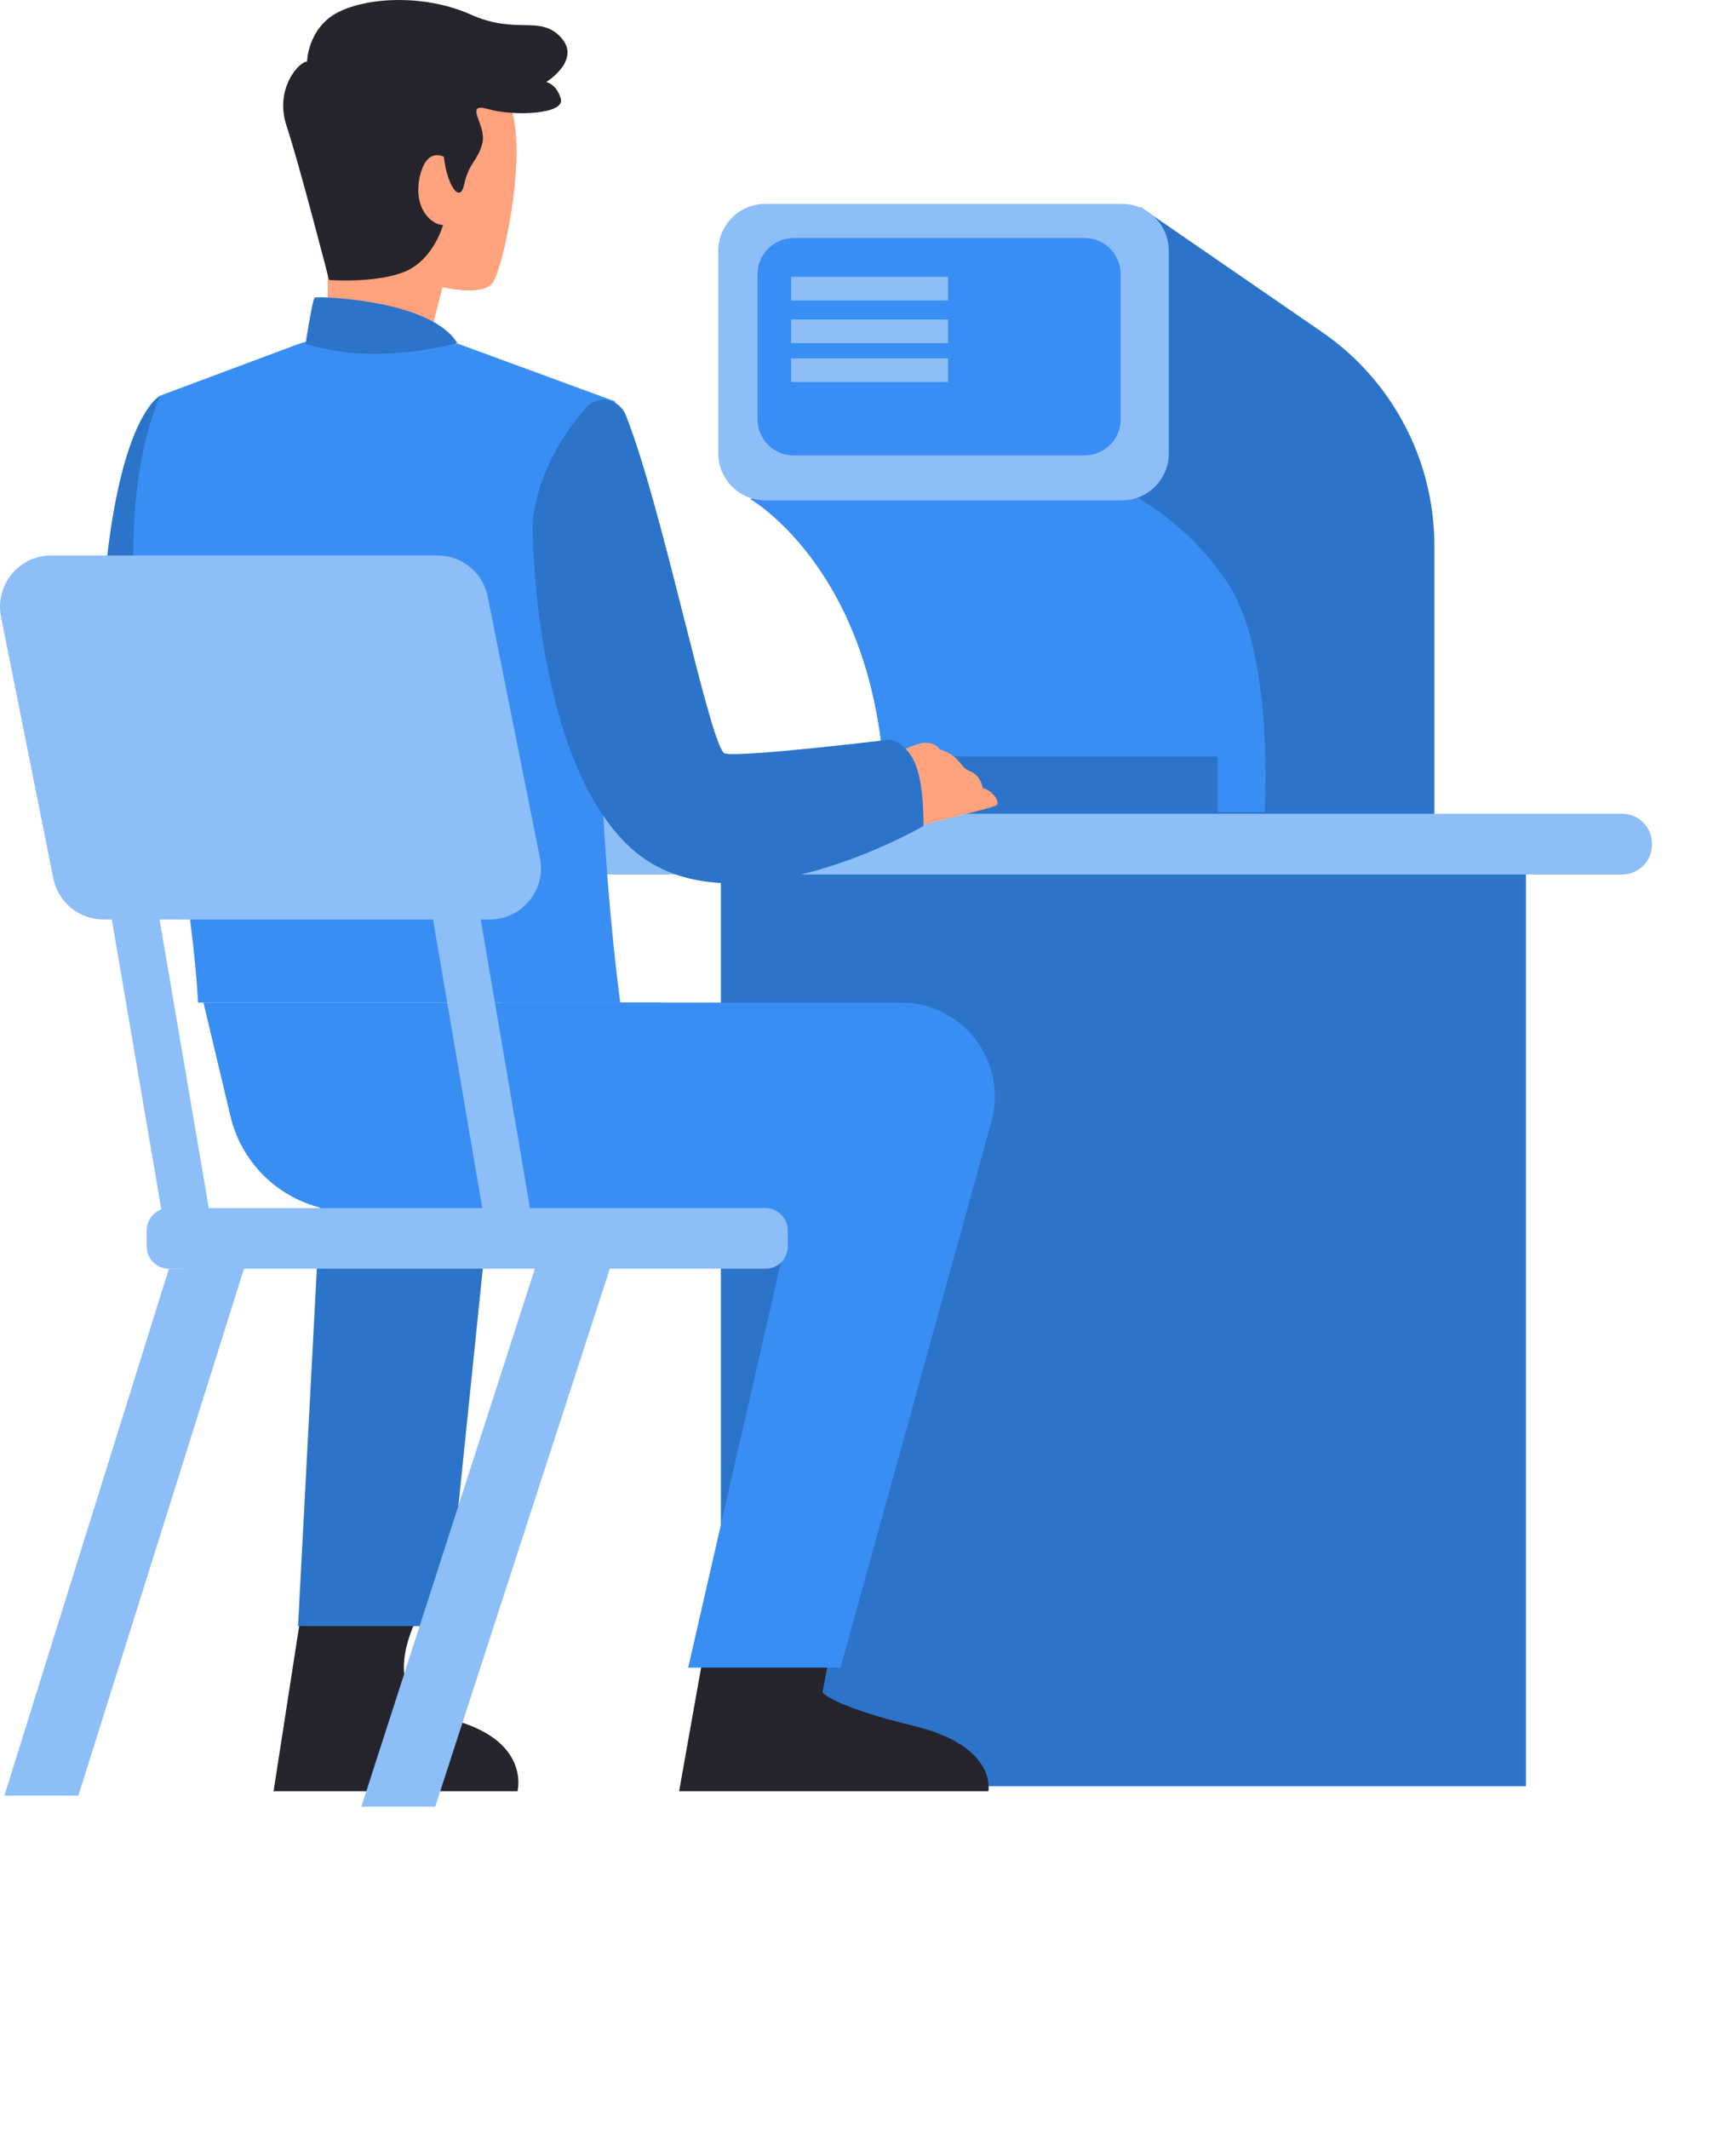
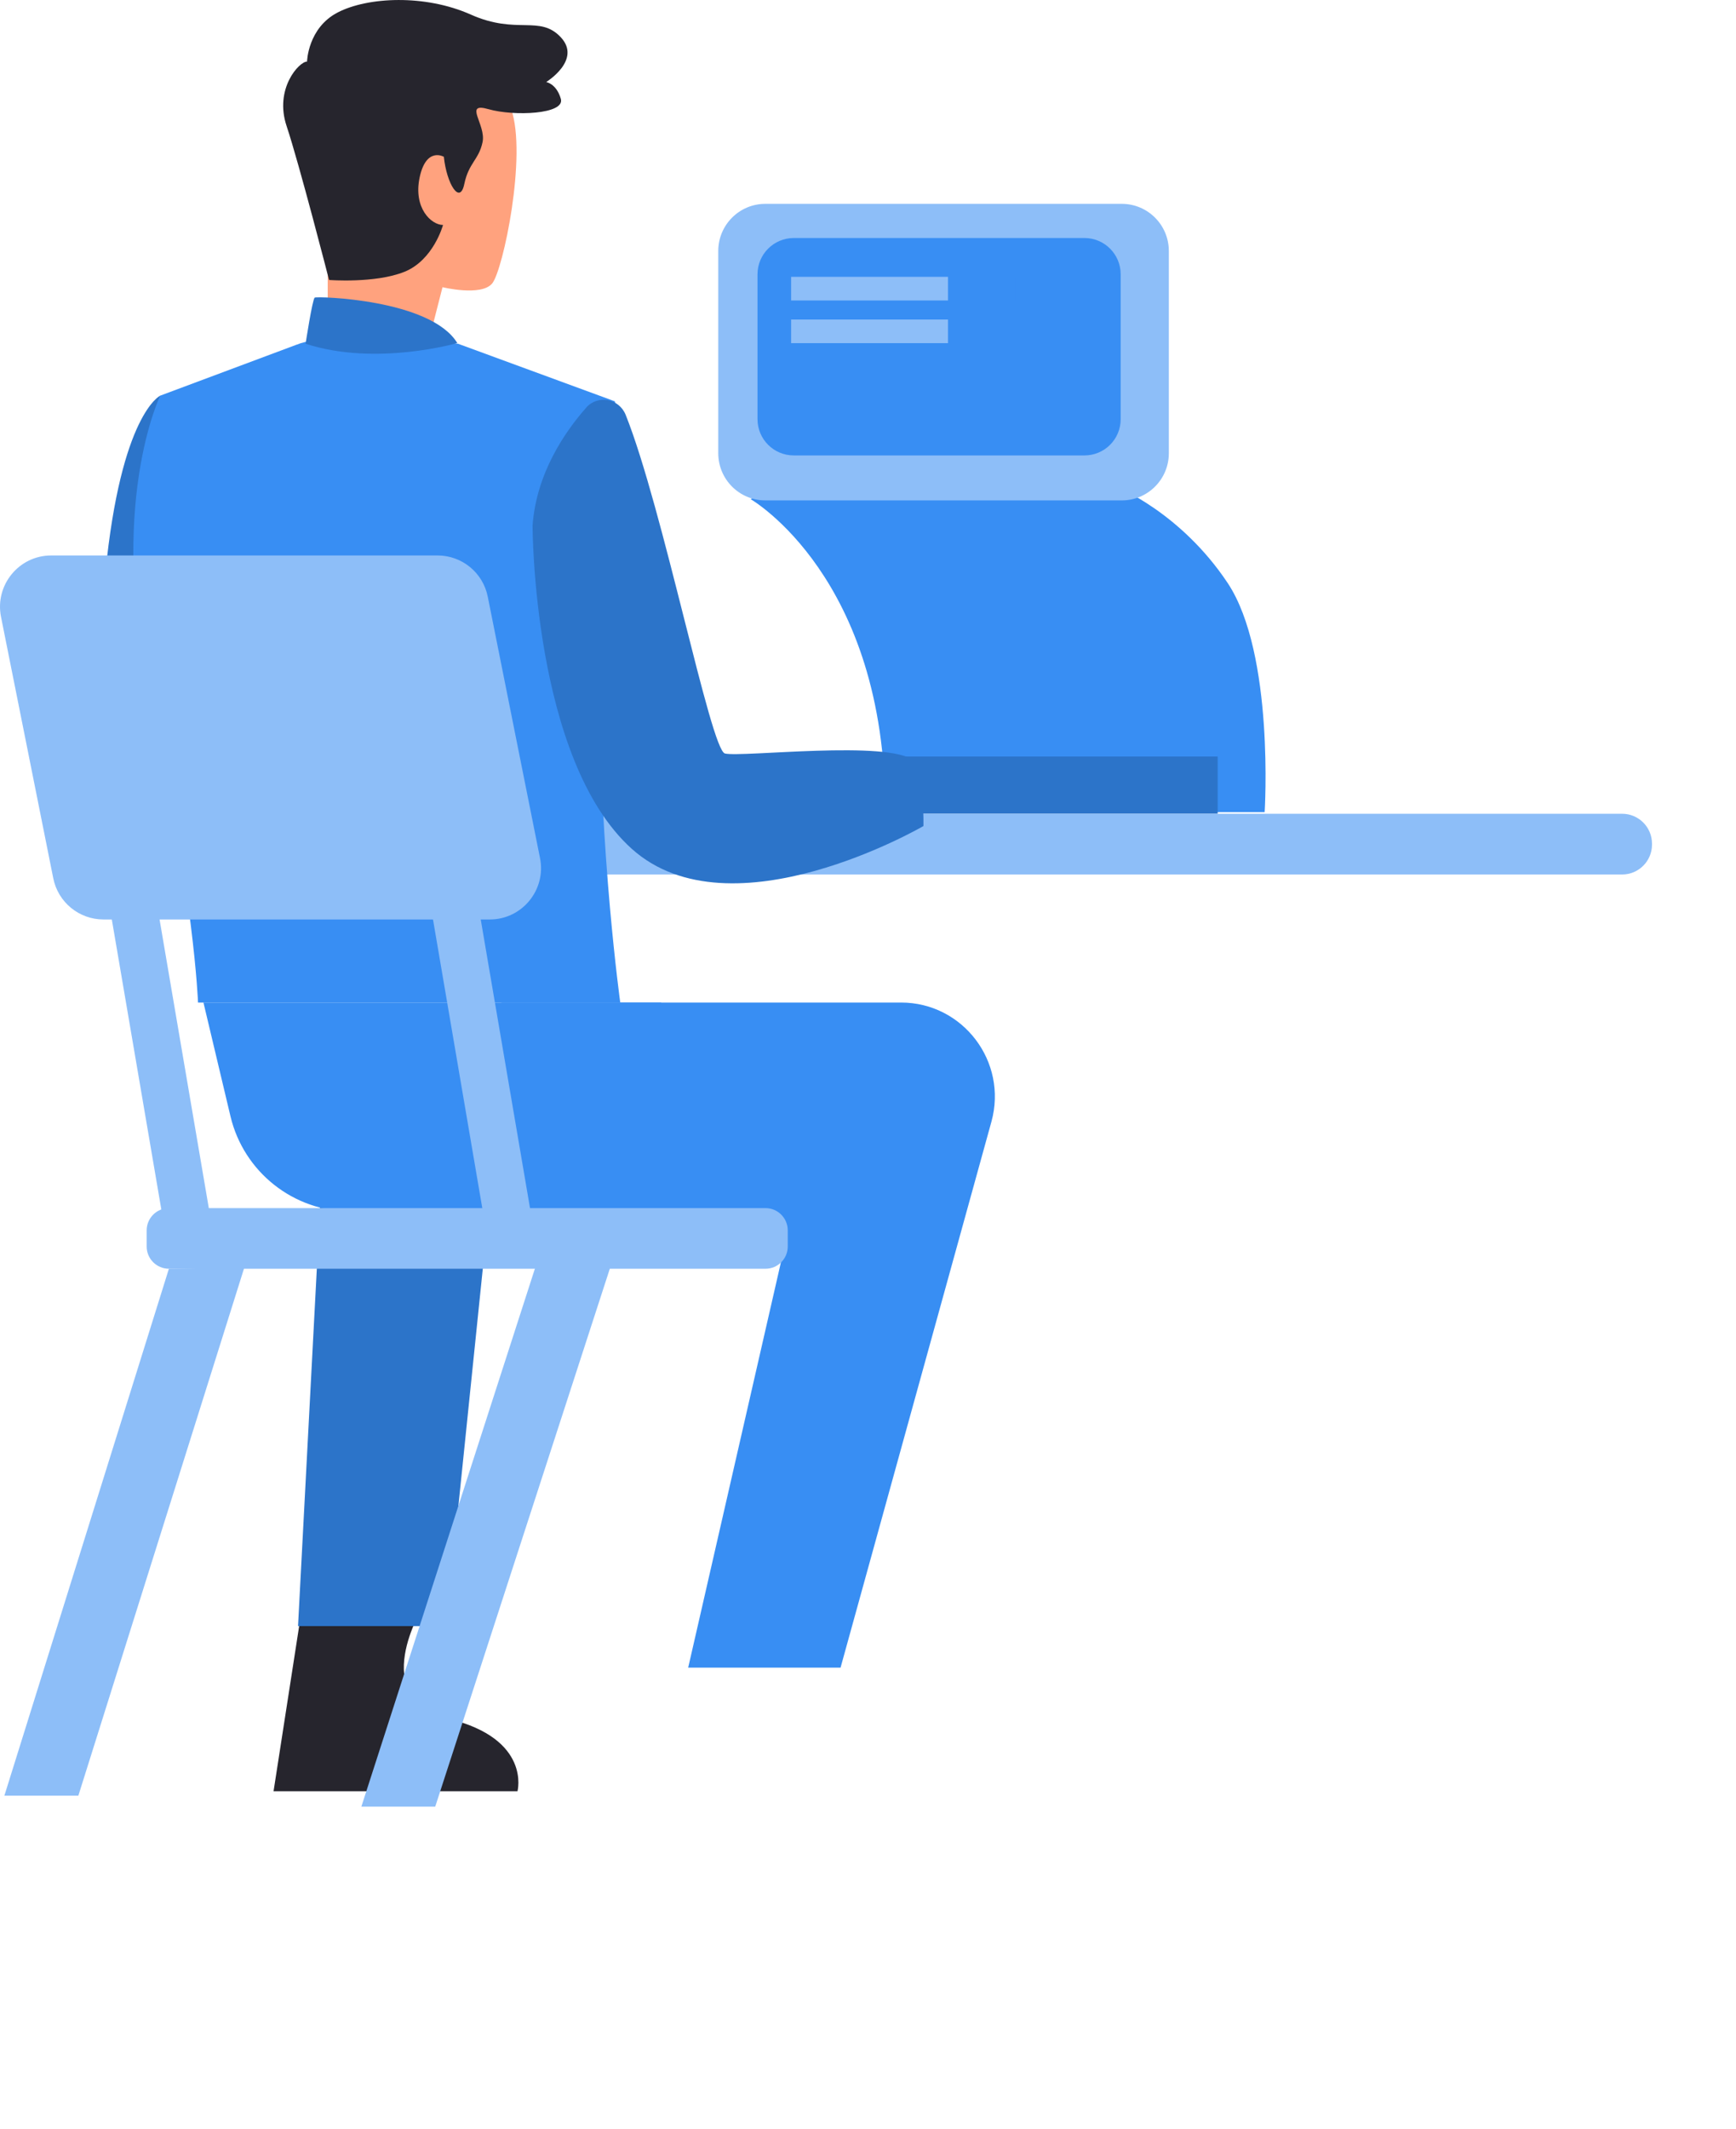
<svg xmlns="http://www.w3.org/2000/svg" width="31" height="38" viewBox="0 0 31 38" fill="none">
-   <path d="M12.873 31.887V15.438H27.249V31.887" fill="#2C74C9" />
-   <path d="M25.614 9.742V14.569H15.807V14.498C15.822 10.301 13.406 8.912 13.406 8.912L13.543 8.811L20.37 3.699L23.612 5.931C24.865 6.794 25.614 8.219 25.614 9.742Z" fill="#2C74C9" />
  <path d="M22.583 14.498H15.807C15.822 10.301 13.406 8.912 13.406 8.912L13.543 8.811L19.941 8.693C19.941 8.693 21.082 9.144 21.923 10.408C22.763 11.672 22.583 14.5 22.583 14.5V14.498Z" fill="#388EF3" />
  <path d="M21.744 13.505H12.768V14.527H21.744V13.505Z" fill="#2C74C9" />
  <path d="M29.5 15.078C29.5 15.371 29.262 15.611 28.967 15.611H9.415C9.122 15.611 8.883 15.373 8.883 15.078V15.061C8.883 14.767 9.12 14.527 9.415 14.527H28.967C29.26 14.527 29.5 14.765 29.5 15.061" fill="#8DBEF8" />
  <path d="M2.861 7.063C2.861 7.063 2.161 7.388 1.881 10.236C1.682 12.247 1.36 14.929 2.081 15.45C2.801 15.971 4.003 15.891 4.003 15.891L2.861 7.063Z" fill="#2C74C9" />
-   <path d="M17.65 31.976C17.65 31.976 17.811 31.173 16.328 30.813C14.848 30.453 14.687 30.211 14.687 30.211L14.848 29.369C14.848 29.369 13.007 28.968 12.527 29.729L12.127 31.976" fill="#26252D" />
  <path d="M9.241 31.976C9.241 31.976 9.491 31.043 8.011 30.683C6.53 30.323 7.56 28.668 7.56 28.668C7.56 28.668 5.849 28.086 5.37 28.848L4.885 31.976" fill="#26252D" />
  <path d="M8.745 21.447L7.965 29.028H5.322L5.743 21.025L8.745 21.447Z" fill="#2C74C9" />
-   <path d="M16.229 14.794L16.98 14.598C16.98 14.598 17.655 14.432 17.775 14.386C17.895 14.341 17.715 14.101 17.55 14.07C17.55 14.07 17.519 13.845 17.325 13.77C17.129 13.696 17.16 13.499 16.784 13.379C16.784 13.379 16.724 13.259 16.513 13.259C16.303 13.259 15.613 13.65 15.613 13.65L16.229 14.794Z" fill="#FFA27E" />
  <path d="M5.302 6.151L2.861 7.063C2.861 7.063 1.907 9.018 2.688 12.492C3.468 15.965 3.536 17.897 3.536 17.897H11.076C11.076 17.897 10.705 15.229 10.705 12.187C10.705 9.146 11.239 8.164 10.979 7.164L8.178 6.136C8.178 6.136 5.923 5.89 5.304 6.151H5.302Z" fill="#388EF3" />
  <path d="M8.201 1.045C8.201 1.045 8.841 1.123 9.128 1.947C9.415 2.77 8.984 4.824 8.789 5.06C8.593 5.296 7.902 5.127 7.902 5.127L7.627 6.2H5.852V1.163C5.852 1.163 6.649 0.902 8.201 1.045Z" fill="#FFA27E" />
  <path d="M7.926 2.799C7.926 2.799 7.612 2.615 7.494 3.165C7.377 3.716 7.703 4.016 7.911 4.016C7.911 4.016 7.742 4.644 7.22 4.853C6.697 5.062 5.876 4.998 5.876 4.998C5.876 4.998 5.341 2.917 5.118 2.251C4.895 1.585 5.341 1.099 5.483 1.099C5.483 1.099 5.496 0.497 6.033 0.221C6.567 -0.054 7.587 -0.106 8.409 0.261C9.231 0.627 9.637 0.261 10.015 0.666C10.393 1.072 9.753 1.465 9.753 1.465C9.753 1.465 9.937 1.492 10.015 1.765C10.094 2.04 9.179 2.079 8.723 1.949C8.267 1.818 8.684 2.224 8.617 2.538C8.551 2.853 8.37 2.905 8.291 3.285C8.213 3.664 7.977 3.285 7.926 2.801V2.799Z" fill="#26252D" />
  <path d="M5.457 6.136C5.457 6.136 5.579 5.338 5.62 5.313C5.661 5.286 7.689 5.34 8.166 6.124C8.166 6.124 6.714 6.546 5.457 6.136Z" fill="#2C74C9" />
  <path d="M3.633 17.897H11.807V21.627H6.265C5.243 21.627 4.353 20.924 4.116 19.929L3.633 17.897Z" fill="#388EF3" />
  <path d="M8.965 17.897H16.09C17.196 17.897 17.999 18.954 17.704 20.024L15.01 29.77H12.289L14.046 22.093C14.11 21.814 13.934 21.613 13.647 21.613H9.002C9.002 21.613 8.007 18.139 8.967 17.897H8.965Z" fill="#388EF3" />
-   <path d="M10.466 7.28C10.086 7.71 9.578 8.449 9.51 9.382C9.51 9.382 9.51 13.563 11.283 15.154C13.057 16.745 16.49 14.746 16.49 14.746C16.49 14.746 16.509 13.958 16.321 13.584C16.141 13.224 15.892 13.203 15.892 13.203C15.892 13.203 13.241 13.524 12.945 13.451C12.689 13.387 11.837 9.063 11.172 7.404C11.054 7.113 10.674 7.042 10.466 7.278V7.28Z" fill="#2C74C9" />
+   <path d="M10.466 7.28C10.086 7.71 9.578 8.449 9.51 9.382C9.51 9.382 9.51 13.563 11.283 15.154C13.057 16.745 16.49 14.746 16.49 14.746C16.49 14.746 16.509 13.958 16.321 13.584C15.892 13.203 13.241 13.524 12.945 13.451C12.689 13.387 11.837 9.063 11.172 7.404C11.054 7.113 10.674 7.042 10.466 7.278V7.28Z" fill="#2C74C9" />
  <path d="M13.671 21.567H3.016C2.797 21.567 2.619 21.745 2.619 21.965V22.252C2.619 22.471 2.797 22.649 3.016 22.649H13.671C13.89 22.649 14.067 22.471 14.067 22.252V21.965C14.067 21.745 13.89 21.567 13.671 21.567Z" fill="#8DBEF8" />
  <path d="M2.235 12.814L1.406 12.956L2.905 21.733L3.733 21.591L2.235 12.814Z" fill="#8DBEF8" />
  <path d="M7.949 12.694L7.121 12.836L8.641 21.735L9.469 21.593L7.949 12.694Z" fill="#8DBEF8" />
  <path d="M8.749 16.414H1.847C1.412 16.414 1.036 16.106 0.951 15.678L0.018 11.012C-0.095 10.445 0.338 9.916 0.914 9.916H7.814C8.25 9.916 8.625 10.224 8.71 10.652L9.643 15.318C9.757 15.884 9.323 16.414 8.747 16.414H8.749Z" fill="#8DBEF8" />
  <path d="M1.399 32.056L4.362 22.631L3.016 22.649L0.078 32.056" fill="#8DBEF8" />
  <path d="M7.772 32.251L10.909 22.589L9.564 22.61L6.453 32.251" fill="#8DBEF8" />
  <path d="M20.032 3.639H13.666C13.202 3.639 12.826 4.016 12.826 4.481V8.091C12.826 8.556 13.202 8.933 13.666 8.933H20.032C20.496 8.933 20.872 8.556 20.872 8.091V4.481C20.872 4.016 20.496 3.639 20.032 3.639Z" fill="#8DBEF8" />
  <path d="M19.366 4.249H14.174C13.817 4.249 13.527 4.539 13.527 4.897V7.483C13.527 7.841 13.817 8.13 14.174 8.13H19.366C19.723 8.13 20.012 7.841 20.012 7.483V4.897C20.012 4.539 19.723 4.249 19.366 4.249Z" fill="#388EF3" />
  <path d="M16.929 4.942H14.127V5.364H16.929V4.942Z" fill="#8DBEF8" />
  <path d="M16.929 5.704H14.127V6.126H16.929V5.704Z" fill="#8DBEF8" />
-   <path d="M16.929 6.397H14.127V6.819H16.929V6.397Z" fill="#8DBEF8" />
  <path d="M19.091 4.953H18.131V5.375H19.091V4.953Z" fill="#388EF3" />
</svg>